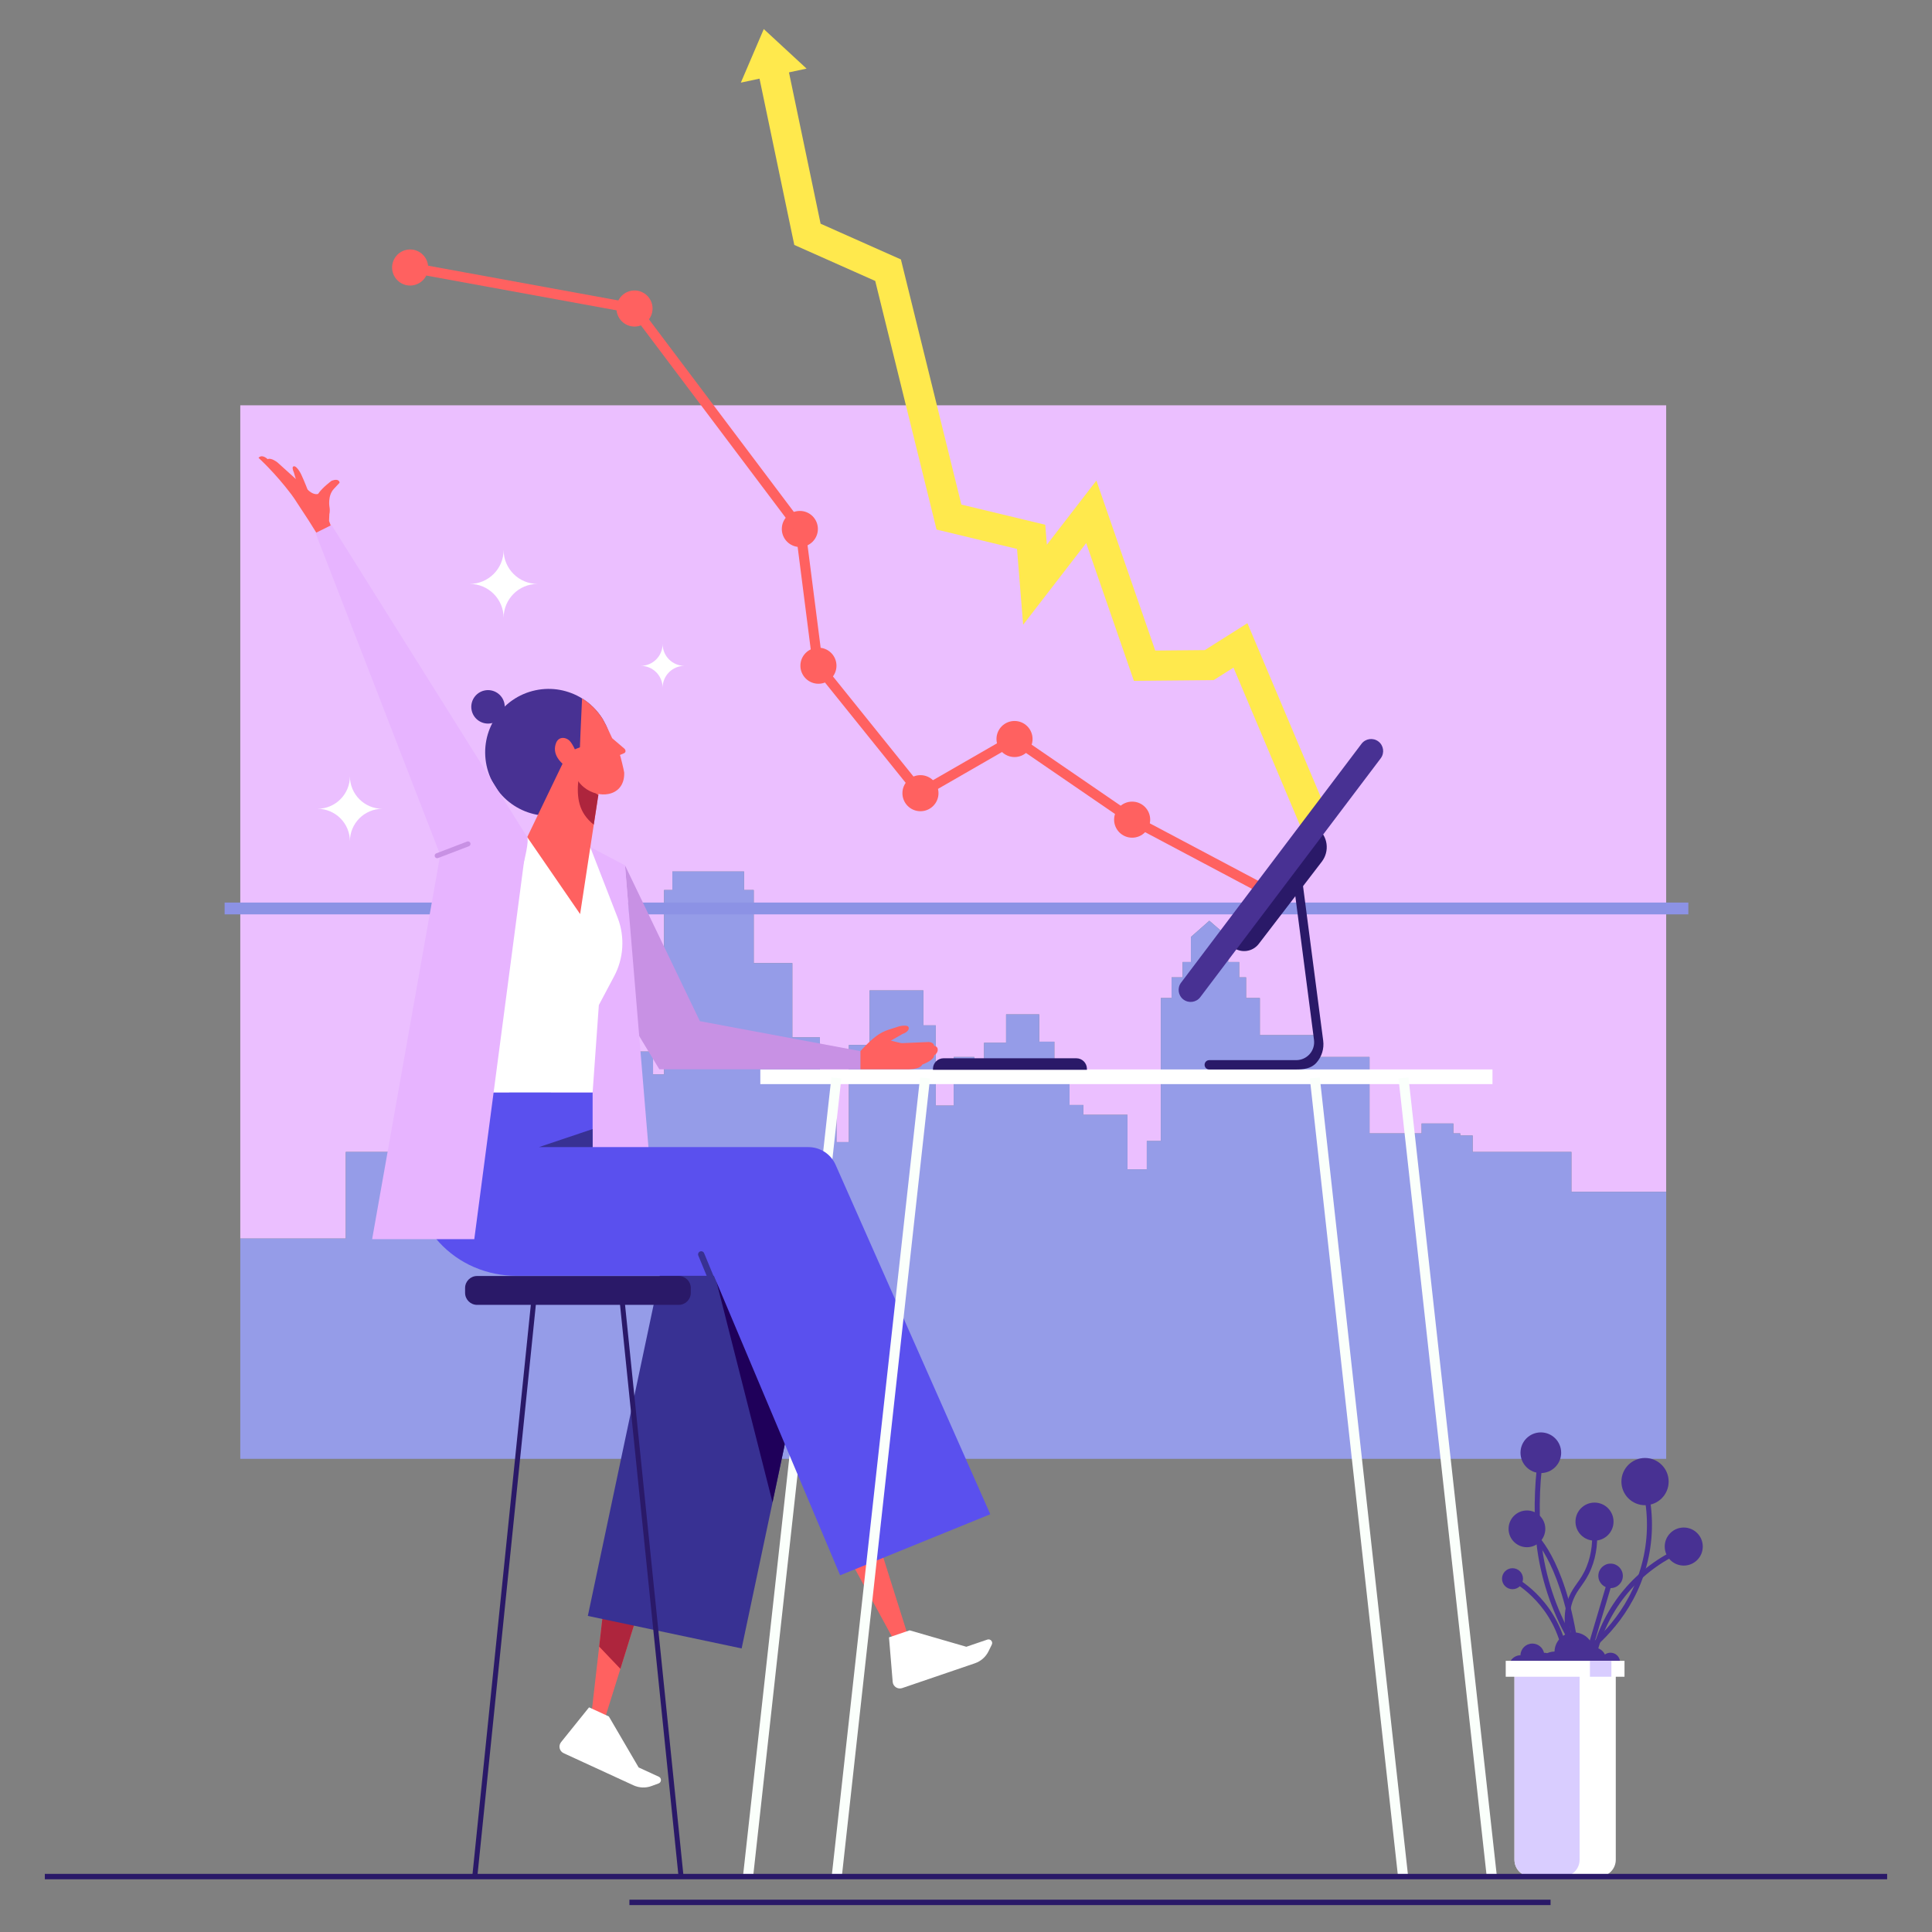
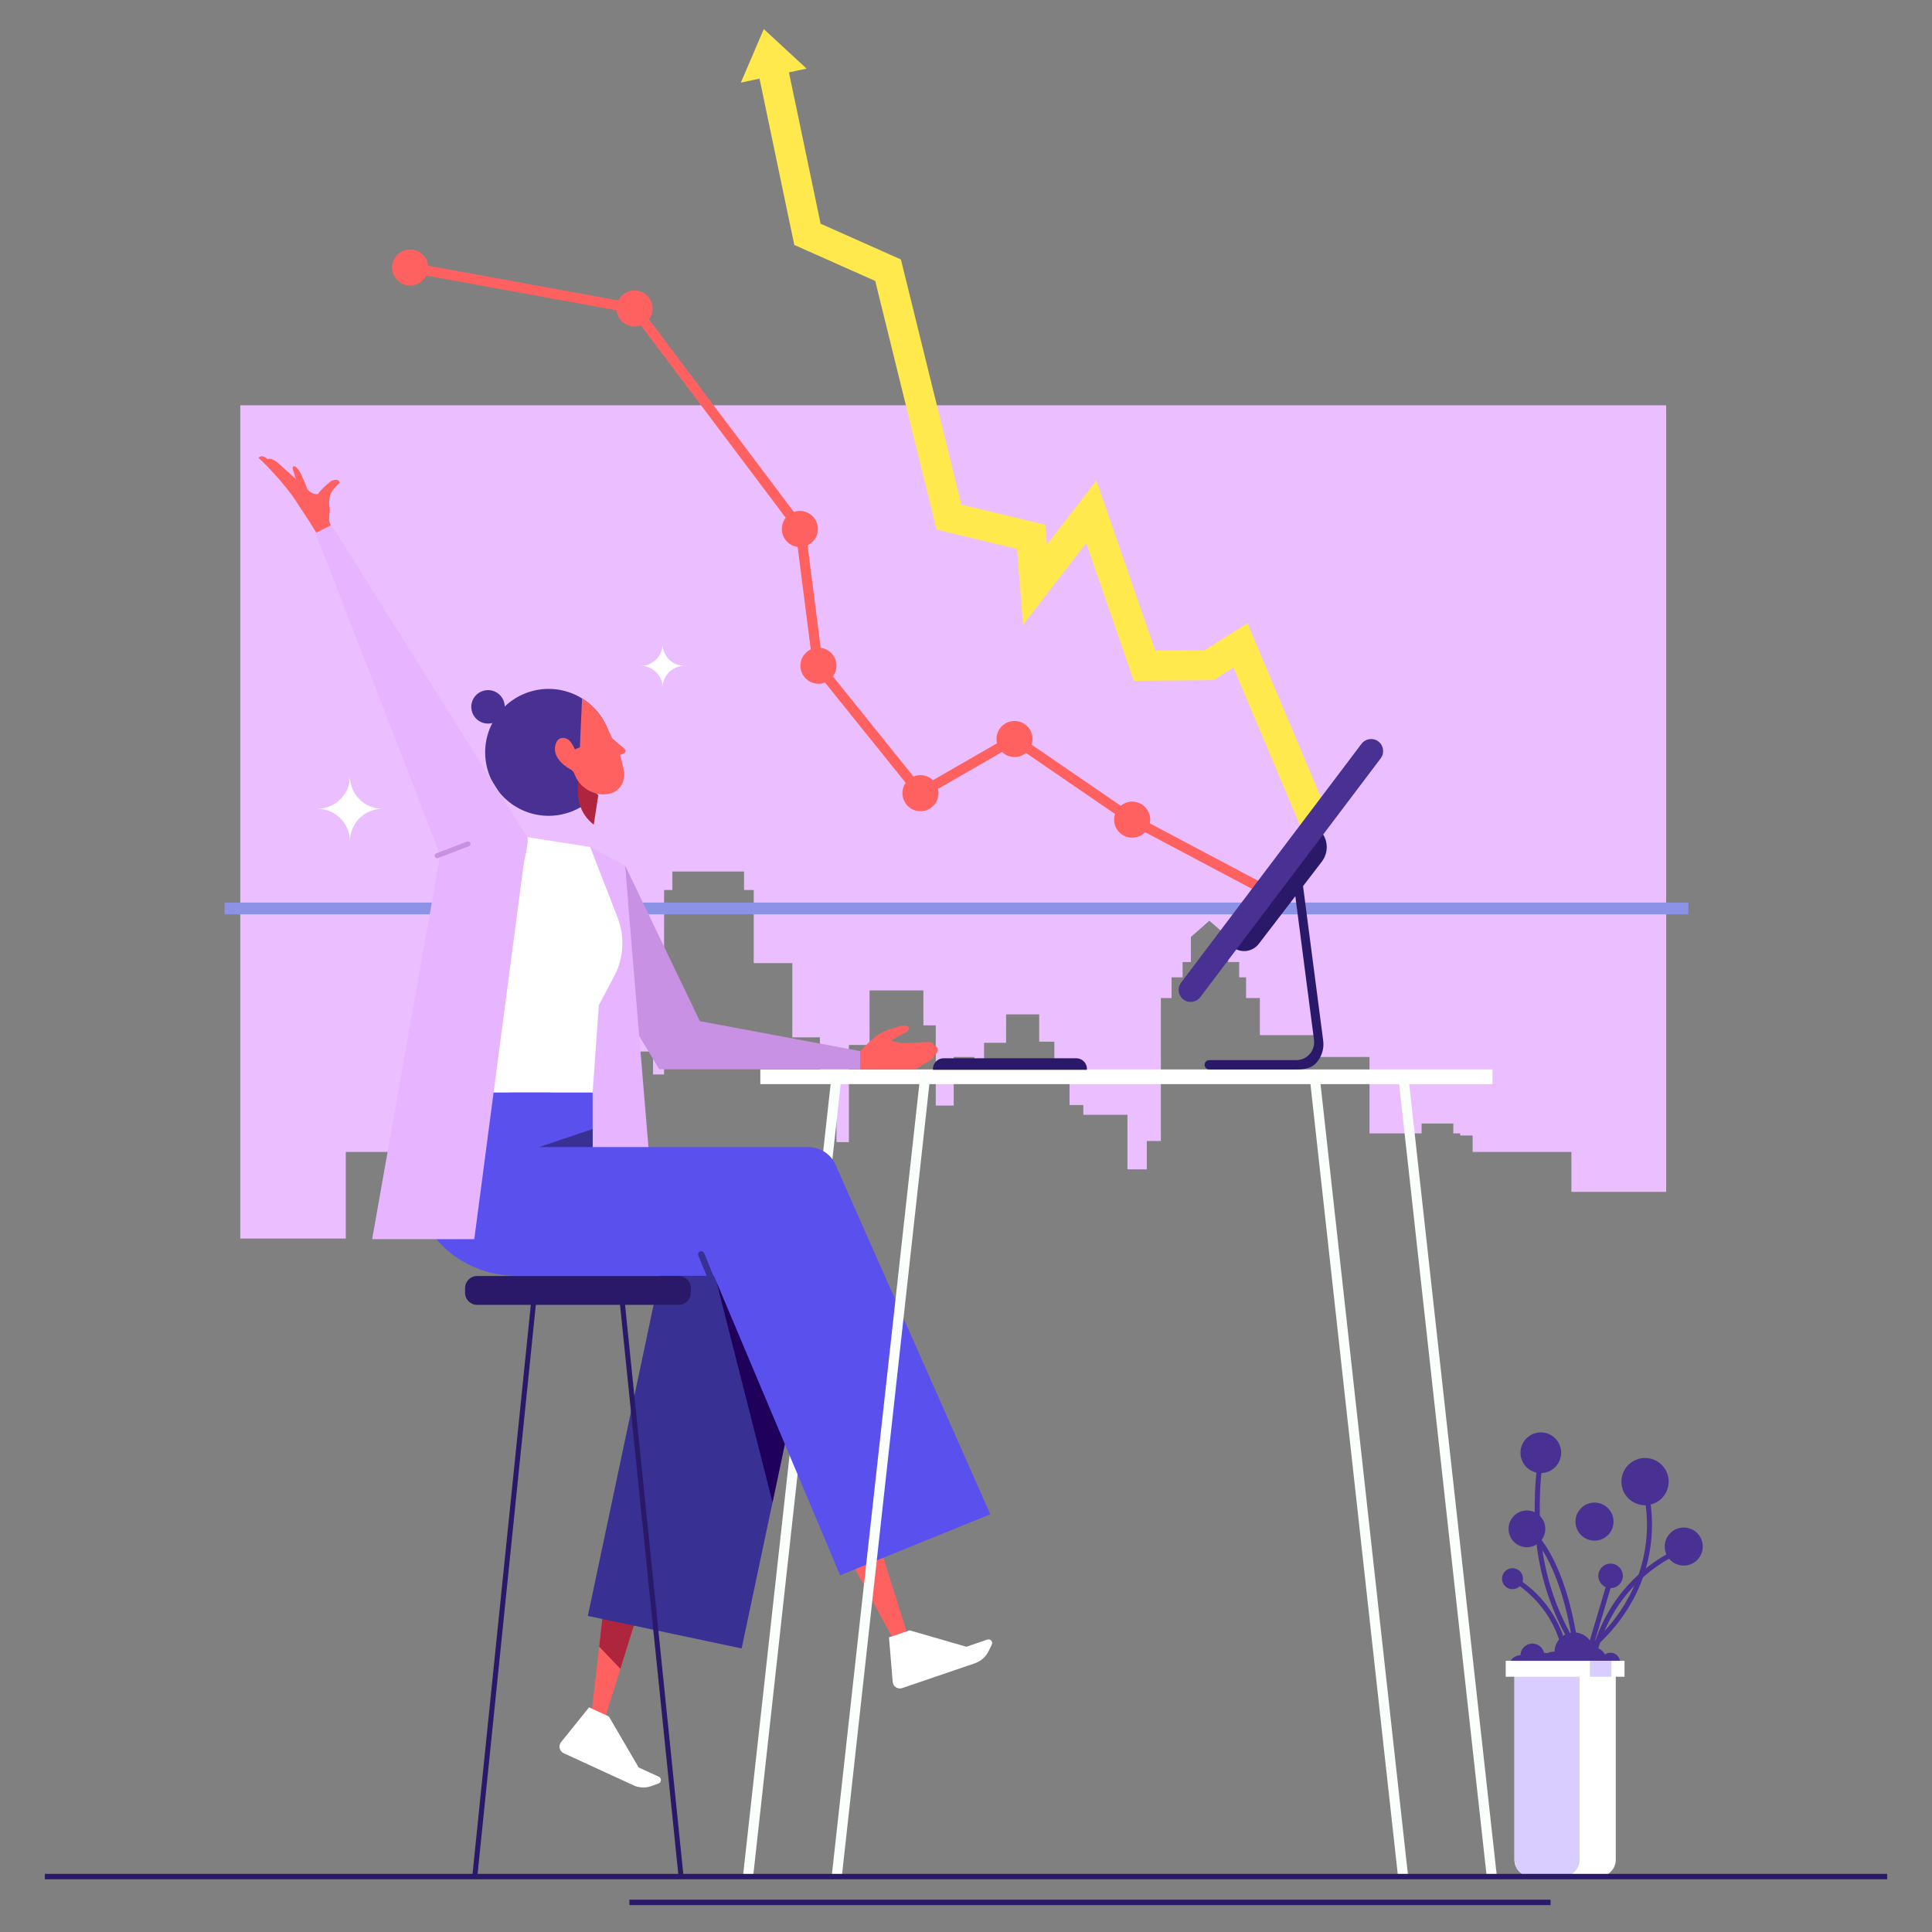
<svg xmlns="http://www.w3.org/2000/svg" width="100%" height="100%" viewBox="0 0 800 800" version="1.1" xml:space="preserve" style="fill-rule:evenodd;clip-rule:evenodd;stroke-linejoin:round;stroke-miterlimit:2;">
  <rect x="0" y="0" width="800" height="800" fill="#808080" stroke="none" />
  <g transform="matrix(1.23,0,0,1.23,-92.007,-92.111)">
    <path d="M155.693,566.004l0,-354.666l480.027,0l0,264.789l-31.905,0l0,-13.44l-33.251,0l0,-5.531l-4.179,0l0,-0.72l-2.323,0l0,-3.32l-10.677,0l0,3.32l-17.534,0l0,-25.723l-16.953,0l0,-7.342l-19.963,0l0,-12.487l-4.637,0l0,-6.982l-2.323,0l0,-5.146l-3.717,0l0,-8.443l-6.334,-5.462l-6.197,5.462l0,8.443l-2.803,0l0,5.146l-3.702,0l0,6.982l-3.615,0l0,48.116l-4.738,0l0,9.553l-6.505,0l0,-18.368l-14.855,0l0,-3.301l-4.647,0l0,-13.96l-5.113,0l0,-7.353l-5.098,0l0,-9.186l-11.149,0l0,9.557l-7.422,0l0,10.654l-3.255,0l0,-5.883l-6.956,0l0,16.356l-6.04,0l0,-27l-4.171,0l0,-11.756l-18.12,0l0,18.36l-6.957,0l0,32.694l-4.182,0l0,-21.309l-5.576,0l0,-13.949l-9.28,0l0,-24.982l-12.998,0l0,-24.611l-3.253,0l0,-6.243l-24.136,0l0,6.243l-2.788,0l0,62.08l-3.717,0l0,-7.712l-14.856,0l0,7.712l-7.422,0l0,6.604l-6.299,0l0,-4.695l-19.851,0l0,13.215l-5.227,0l0,-5.785l-17.27,0l0,16.752l-32.515,0l0,29.153l-35.518,0l0,74.164Z" style="fill:#ebbfff;fill-rule:nonzero;" />
  </g>
  <g transform="matrix(1.23,0,0,1.23,-92.007,-92.111)">
-     <path d="M635.72,566.004l-480.027,0l0,-74.164l35.518,0l0,-29.153l32.515,0l0,-16.752l17.27,0l0,5.785l5.227,0l0,-13.215l19.851,0l0,4.695l6.299,0l0,-6.604l7.422,0l0,-7.712l14.856,0l0,7.712l3.717,0l0,-62.08l2.788,0l0,-6.243l24.136,0l0,6.243l3.253,0l0,24.611l12.998,0l0,24.982l9.28,0l0,13.949l5.576,0l0,21.309l4.182,0l0,-32.694l6.957,0l0,-18.36l18.12,0l0,11.756l4.171,0l0,27l6.04,0l0,-16.356l6.956,0l0,5.883l3.255,0l0,-10.654l7.422,0l0,-9.557l11.149,0l0,9.186l5.098,0l0,7.353l5.113,0l0,13.96l4.647,0l0,3.301l14.855,0l0,18.368l6.505,0l0,-9.553l4.738,0l0,-48.116l3.615,0l0,-6.982l3.702,0l0,-5.146l2.803,0l0,-8.443l6.197,-5.462l6.334,5.462l0,8.443l3.717,0l0,5.146l2.323,0l0,6.982l4.637,0l0,12.487l19.963,0l0,7.342l16.953,0l0,25.723l17.534,0l0,-3.32l10.677,0l0,3.32l2.323,0l0,0.72l4.179,0l0,5.531l33.251,0l0,13.44l31.905,0l0,89.877Z" style="fill:url(#_Linear1);" />
-   </g>
+     </g>
  <g transform="matrix(1.23,0,0,1.23,-92.007,-92.111)">
    <rect x="150.421" y="378.731" width="492.761" height="3.978" style="fill:#8c92e5;" />
  </g>
  <g transform="matrix(1.23,0,0,1.23,-92.007,-92.111)">
    <path d="M494.742,284.685l-14.342,9.059l-16.684,0.155l-19.811,-57.235l-16.672,21.606l-0.546,-6.725l-28.236,-6.792l-20.36,-82.525l-27.036,-12.029l-10.65,-50.949l5.93,-1.265l-14.408,-13.31l-7.722,18.031l6.29,-1.342l11.704,55.984l27.245,12.122l20.647,83.694l27.087,6.516l2.062,25.534l21.225,-27.507l16.059,46.393l26.854,-0.251l6.673,-4.214l23.127,54.821l9.335,-3.939l-27.771,-65.832Z" style="fill:#ffe94d;fill-rule:nonzero;" />
  </g>
  <g transform="matrix(1.23,0,0,1.23,-92.007,-92.111)">
-     <path d="M255.77,271.459c-6.31,0 -11.426,5.116 -11.426,11.427c0,-6.311 -5.116,-11.427 -11.427,-11.427c6.311,0 11.427,-5.116 11.427,-11.427c0,6.311 5.116,11.427 11.426,11.427Z" style="fill:#fff;fill-rule:nonzero;" />
-   </g>
+     </g>
  <g transform="matrix(1.23,0,0,1.23,-92.007,-92.111)">
    <path d="M203.534,347.163c-6.038,0 -10.933,4.895 -10.933,10.933c0,-6.038 -4.896,-10.933 -10.933,-10.933c6.037,0 10.933,-4.895 10.933,-10.933c0,6.038 4.895,10.933 10.933,10.933Z" style="fill:#fff;fill-rule:nonzero;" />
  </g>
  <g transform="matrix(1.23,0,0,1.23,-92.007,-92.111)">
    <path d="M305.246,299.04c-4.071,0 -7.372,3.301 -7.372,7.372c0,-4.071 -3.3,-7.372 -7.371,-7.372c4.071,0 7.371,-3.3 7.371,-7.371c0,4.071 3.301,7.371 7.372,7.371Z" style="fill:#fff;fill-rule:nonzero;" />
  </g>
  <g transform="matrix(1.23,0,0,1.23,-92.007,-92.111)">
    <path d="M344.257,298.999c0,3.354 2.719,6.072 6.072,6.072c3.354,0 6.072,-2.718 6.072,-6.072c0,-3.354 -2.718,-6.072 -6.072,-6.072c-3.353,0 -6.072,2.718 -6.072,6.072Z" style="fill:#ff6160;fill-rule:nonzero;" />
  </g>
  <g transform="matrix(1.23,0,0,1.23,-92.007,-92.111)">
    <path d="M449.865,350.825c0,3.354 2.72,6.072 6.073,6.072c3.357,0 6.073,-2.718 6.073,-6.072c0,-3.354 -2.716,-6.072 -6.073,-6.072c-3.353,0 -6.073,2.718 -6.073,6.072Z" style="fill:#ff6160;fill-rule:nonzero;" />
  </g>
  <g transform="matrix(1.23,0,0,1.23,-92.007,-92.111)">
    <path d="M410.269,323.676c0,3.354 2.72,6.073 6.073,6.073c3.356,0 6.073,-2.719 6.073,-6.073c0,-3.353 -2.717,-6.072 -6.073,-6.072c-3.353,0 -6.073,2.719 -6.073,6.072Z" style="fill:#ff6160;fill-rule:nonzero;" />
  </g>
  <g transform="matrix(1.23,0,0,1.23,-92.007,-92.111)">
    <path d="M378.6,341.914c0,3.353 2.716,6.072 6.073,6.072c3.352,0 6.072,-2.719 6.072,-6.072c0,-3.354 -2.72,-6.073 -6.072,-6.073c-3.357,0 -6.073,2.719 -6.073,6.073Z" style="fill:#ff6160;fill-rule:nonzero;" />
  </g>
  <g transform="matrix(1.23,0,0,1.23,-92.007,-92.111)">
    <path d="M337.999,252.963c0,3.353 2.718,6.072 6.072,6.072c3.353,0 6.072,-2.719 6.072,-6.072c0,-3.354 -2.719,-6.072 -6.072,-6.072c-3.354,0 -6.072,2.718 -6.072,6.072Z" style="fill:#ff6160;fill-rule:nonzero;" />
  </g>
  <g transform="matrix(1.23,0,0,1.23,-92.007,-92.111)">
    <path d="M282.339,178.749c0,3.354 2.718,6.073 6.072,6.073c3.354,0 6.072,-2.719 6.072,-6.073c0,-3.353 -2.718,-6.072 -6.072,-6.072c-3.354,0 -6.072,2.719 -6.072,6.072Z" style="fill:#ff6160;fill-rule:nonzero;" />
  </g>
  <g transform="matrix(1.23,0,0,1.23,-92.007,-92.111)">
    <path d="M206.8,164.943c0,3.354 2.719,6.072 6.072,6.072c3.354,0 6.073,-2.718 6.073,-6.072c0,-3.353 -2.719,-6.072 -6.073,-6.072c-3.353,0 -6.072,2.719 -6.072,6.072Z" style="fill:#ff6160;fill-rule:nonzero;" />
  </g>
  <g transform="matrix(1.23,0,0,1.23,-92.007,-92.111)">
    <path d="M499.538,375.851l-44.553,-23.633l-38.723,-26.547l-32,18.427l-35.733,-44.412l-5.89,-46.065l-55.18,-73.328l-74.89,-13.688l0.607,-3.323l76.188,13.925l56.511,75.098l0.058,0.444l5.825,45.563l33.322,41.417l31.342,-18.046l40.393,27.695l44.309,23.487l-1.586,2.986Z" style="fill:#ff6160;fill-rule:nonzero;" />
  </g>
  <g transform="matrix(1.23,0,0,1.23,-92.007,-92.111)">
    <rect x="330.765" y="434.916" width="246.482" height="4.935" style="fill:#fff;" />
  </g>
  <g transform="matrix(1.23,0,0,1.23,-92.007,-92.111)">
    <path d="M358.03,437.953l-29.69,268.702l-3.429,0l29.775,-269.073l3.344,0.371Z" style="fill:#fafffb;fill-rule:nonzero;" />
  </g>
  <g transform="matrix(1.23,0,0,1.23,-92.007,-92.111)">
    <path d="M578.735,706.655l-3.43,0l-29.69,-268.702l3.341,-0.371l0.102,0.843l29.677,268.23Z" style="fill:#fafffb;fill-rule:nonzero;" />
  </g>
  <g transform="matrix(1.23,0,0,1.23,-92.007,-92.111)">
    <path d="M548.858,706.655l-3.414,0l-29.688,-268.702l3.342,-0.371l0.102,0.843l29.658,268.23Z" style="fill:#fafffb;fill-rule:nonzero;" />
  </g>
  <g transform="matrix(1.23,0,0,1.23,-92.007,-92.111)">
    <path d="M488.353,392.644l1.556,1.174c2.716,2.055 6.582,1.527 8.655,-1.174l21.229,-27.684c1.302,-1.703 1.872,-3.854 1.585,-5.978c-0.287,-2.125 -1.411,-4.046 -3.12,-5.338l-29.905,39Z" style="fill:#2a1968;fill-rule:nonzero;" />
  </g>
  <g transform="matrix(1.23,0,0,1.23,-92.007,-92.111)">
    <path d="M480.327,433.356c0,-0.872 0.706,-1.574 1.575,-1.574l29.276,0c1.735,0 3.386,-0.749 4.531,-2.051c1.146,-1.306 1.673,-3.04 1.451,-4.76l-8.055,-61.944l2.986,-0.383l8.164,62.581c0.349,2.677 -0.47,5.371 -2.251,7.4c-1.782,2.03 -4.349,2.306 -7.048,2.306l-29.054,0c-0.869,0 -1.575,-0.706 -1.575,-1.575Z" style="fill:#2a1968;fill-rule:nonzero;" />
  </g>
  <g transform="matrix(1.23,0,0,1.23,-92.007,-92.111)">
    <path d="M440.713,435.036l-51.826,0l0,-0.323c0,-1.968 1.597,-3.56 3.564,-3.56l44.698,0c1.967,0 3.564,1.592 3.564,3.56l0,0.323Z" style="fill:#2a1968;fill-rule:nonzero;" />
  </g>
  <g transform="matrix(1.23,0,0,1.23,-92.007,-92.111)">
    <path d="M472.407,405.698c-1.349,1.786 -0.996,4.324 0.789,5.673c1.786,1.349 4.328,0.996 5.677,-0.789l60.749,-80.411c1.349,-1.786 0.996,-4.327 -0.789,-5.675c-1.786,-1.349 -4.328,-0.995 -5.677,0.79l-60.749,80.412Z" style="fill:#483193;fill-rule:nonzero;" />
  </g>
  <g transform="matrix(1.23,0,0,1.23,-92.007,-92.111)">
    <path d="M587.52,606.356c0,1.953 -1.582,3.535 -3.535,3.535c-1.949,0 -3.53,-1.582 -3.53,-3.535c0,-1.952 1.581,-3.534 3.53,-3.534c1.953,0 3.535,1.582 3.535,3.534Z" style="fill:#483193;fill-rule:nonzero;" />
  </g>
  <g transform="matrix(1.23,0,0,1.23,-92.007,-92.111)">
    <path d="M600.105,634.047c-0.138,-0.956 -0.956,-1.691 -1.952,-1.691c-0.429,0 -0.826,0.139 -1.149,0.371c-0.393,-0.843 -1.244,-1.429 -2.237,-1.429c-0.058,0 -0.116,0.004 -0.174,0.007c-0.415,-1.781 -2.008,-3.109 -3.913,-3.109c-2.189,0 -3.964,1.746 -4.015,3.917c-1.414,0.036 -2.647,0.803 -3.334,1.934l16.774,0Z" style="fill:#483193;fill-rule:nonzero;" />
  </g>
  <g transform="matrix(1.23,0,0,1.23,-92.007,-92.111)">
    <path d="M620.171,634.047c-0.226,-1.567 -1.567,-2.774 -3.2,-2.774c-0.702,0 -1.353,0.225 -1.884,0.607c-0.643,-1.382 -2.04,-2.342 -3.665,-2.342c-0.098,0 -0.197,0.007 -0.291,0.015c-0.676,-2.92 -3.287,-5.102 -6.415,-5.102c-3.585,0 -6.494,2.862 -6.585,6.425c-2.316,0.059 -4.335,1.317 -5.466,3.171l27.506,0Z" style="fill:#483193;fill-rule:nonzero;" />
  </g>
  <g transform="matrix(1.23,0,0,1.23,-92.007,-92.111)">
    <path d="M618.753,638.709l0,62.262c0,3.138 -2.546,5.684 -5.684,5.684l-22.742,0c-3.138,0 -5.683,-2.546 -5.683,-5.684l0,-62.262l34.109,0Z" style="fill:#fff;fill-rule:nonzero;" />
  </g>
  <g transform="matrix(1.23,0,0,1.23,-92.007,-92.111)">
    <path d="M606.571,638.709l0,62.262c0,3.138 -2.546,5.684 -5.684,5.684l-10.56,0c-3.138,0 -5.683,-2.546 -5.683,-5.684l0,-62.262l21.927,0Z" style="fill:#d9cdff;fill-rule:nonzero;" />
  </g>
  <g transform="matrix(1.23,0,0,1.23,-92.007,-92.111)">
    <rect x="581.705" y="634.004" width="39.985" height="5.36" style="fill:#fff;" />
  </g>
  <g transform="matrix(1.23,0,0,1.23,-92.007,-92.111)">
    <rect x="610.051" y="634.004" width="7.225" height="5.36" style="fill:#d9cdff;" />
  </g>
  <g transform="matrix(1.23,0,0,1.23,-92.007,-92.111)">
    <path d="M595.029,589.571c0,3.414 -2.767,6.185 -6.182,6.185c-3.418,0 -6.185,-2.771 -6.185,-6.185c0,-3.415 2.767,-6.186 6.185,-6.186c3.415,0 6.182,2.771 6.182,6.186Z" style="fill:#483193;fill-rule:nonzero;" />
  </g>
  <g transform="matrix(1.23,0,0,1.23,-92.007,-92.111)">
    <path d="M600.367,563.949c0,3.782 -3.065,6.847 -6.847,6.847c-3.782,0 -6.847,-3.065 -6.847,-6.847c0,-3.782 3.065,-6.847 6.847,-6.847c3.782,0 6.847,3.065 6.847,6.847Z" style="fill:#483193;fill-rule:nonzero;" />
  </g>
  <g transform="matrix(1.23,0,0,1.23,-92.007,-92.111)">
    <path d="M648.04,595.535c0,3.538 -2.869,6.403 -6.404,6.403c-3.538,0 -6.407,-2.865 -6.407,-6.403c0,-3.539 2.869,-6.408 6.407,-6.408c3.535,0 6.404,2.869 6.404,6.408Z" style="fill:#483193;fill-rule:nonzero;" />
  </g>
  <g transform="matrix(1.23,0,0,1.23,-92.007,-92.111)">
    <path d="M618,587.142c0,3.538 -2.865,6.403 -6.404,6.403c-3.538,0 -6.407,-2.865 -6.407,-6.403c0,-3.538 2.869,-6.407 6.407,-6.407c3.539,0 6.404,2.869 6.404,6.407Z" style="fill:#483193;fill-rule:nonzero;" />
  </g>
  <g transform="matrix(1.23,0,0,1.23,-92.007,-92.111)">
    <path d="M636.553,573.669c0,4.389 -3.56,7.949 -7.949,7.949c-4.393,0 -7.953,-3.56 -7.953,-7.949c0,-4.393 3.56,-7.953 7.953,-7.953c4.389,0 7.949,3.56 7.949,7.953Z" style="fill:#483193;fill-rule:nonzero;" />
  </g>
  <g transform="matrix(1.23,0,0,1.23,-92.007,-92.111)">
    <path d="M621.131,605.4c0,2.276 -1.844,4.124 -4.124,4.124c-2.276,0 -4.123,-1.848 -4.123,-4.124c0,-2.276 1.847,-4.124 4.123,-4.124c2.28,0 4.124,1.848 4.124,4.124Z" style="fill:#483193;fill-rule:nonzero;" />
  </g>
  <g transform="matrix(1.23,0,0,1.23,-92.007,-92.111)">
    <path d="M604.135,627.473c-2.248,-14.277 -5.895,-23.168 -8.557,-28.113c-2.88,-5.345 -5.258,-7.349 -5.28,-7.371l1.069,-1.305c0.408,0.334 10.018,8.48 14.437,36.523l-1.669,0.266Z" style="fill:#483193;fill-rule:nonzero;" />
  </g>
  <g transform="matrix(1.23,0,0,1.23,-92.007,-92.111)">
    <path d="M600.396,629.316c-4.051,-15.785 -16.654,-22.138 -16.781,-22.2l0.745,-1.516c0.545,0.269 13.429,6.767 17.673,23.298l-1.637,0.418Z" style="fill:#483193;fill-rule:nonzero;" />
  </g>
  <g transform="matrix(1.23,0,0,1.23,-92.007,-92.111)">
    <path d="M604.92,630.662c-6.222,-9.807 -10.349,-20.538 -12.269,-31.895c-1.924,-11.392 -1.186,-25.025 -0.222,-31.411l1.669,0.255c-0.913,6.036 -1.658,19.756 0.218,30.876c1.88,11.135 5.928,21.655 12.029,31.273l-1.425,0.902Z" style="fill:#483193;fill-rule:nonzero;" />
  </g>
  <g transform="matrix(1.23,0,0,1.23,-92.007,-92.111)">
-     <path d="M604.407,632.738c-3.24,-7.92 -3.723,-14.713 -1.432,-20.193c0.803,-1.912 1.741,-3.236 2.738,-4.64c1.083,-1.527 2.207,-3.101 3.222,-5.618c1.723,-4.262 2.261,-9.022 1.603,-14.156l1.673,-0.215c0.698,5.422 0.124,10.469 -1.709,15.004c-1.091,2.698 -2.273,4.36 -3.411,5.964c-0.942,1.323 -1.829,2.574 -2.556,4.316c-2.113,5.047 -1.63,11.407 1.436,18.898l-1.564,0.64Z" style="fill:#483193;fill-rule:nonzero;" />
-   </g>
+     </g>
  <g transform="matrix(1.23,0,0,1.23,-92.007,-92.111)">
    <path d="M608.349,632.211l-1.018,-1.349c6.309,-4.764 17.414,-15.309 20.887,-32.404c1.567,-7.723 1.349,-15.625 -0.654,-23.476l1.636,-0.418c2.065,8.101 2.291,16.254 0.673,24.229c-3.586,17.643 -15.022,28.509 -21.524,33.418Z" style="fill:#483193;fill-rule:nonzero;" />
  </g>
  <g transform="matrix(1.23,0,0,1.23,-92.007,-92.111)">
    <path d="M612.415,631.52l-1.64,-0.407c1.923,-7.724 5.65,-15.022 10.778,-21.102c5.098,-6.051 11.618,-10.942 18.858,-14.146l0.68,1.546c-7.004,3.098 -13.313,7.833 -18.247,13.687c-4.964,5.887 -8.568,12.949 -10.429,20.422Z" style="fill:#483193;fill-rule:nonzero;" />
  </g>
  <g transform="matrix(1.23,0,0,1.23,-92.007,-92.111)">
    <path d="M610.196,632.44l-1.618,-0.484l7.287,-24.516l1.619,0.484l-7.288,24.516Z" style="fill:#483193;fill-rule:nonzero;" />
  </g>
  <g transform="matrix(1.23,0,0,1.23,-92.007,-92.111)">
    <path d="M285.209,366.207l1.384,17.098l-7.322,22.724l17.497,28.829l67.705,0l0,-6.105l-54.054,-10.088l-25.21,-52.458Z" style="fill:#c891e4;fill-rule:nonzero;" />
  </g>
  <g transform="matrix(1.23,0,0,1.23,-92.007,-92.111)">
    <path d="M279.003,607.105l-0.918,8.171l-1.571,13.939l-2.645,23.003l4.317,1.989l5.474,-17.505l5.139,-16.495l2.357,-7.505l-12.153,-5.597Z" style="fill:#ff6160;fill-rule:nonzero;" />
  </g>
  <g transform="matrix(1.23,0,0,1.23,-92.007,-92.111)">
    <path d="M278.085,615.276l-1.571,13.939l7.146,7.487l5.139,-16.495l-10.714,-4.931Z" style="fill:#ae253d;fill-rule:nonzero;" />
  </g>
  <g transform="matrix(1.23,0,0,1.23,-92.007,-92.111)">
    <path d="M273.108,649.665l6.669,3.07l10.023,17.16l6.799,3.13c0.449,0.208 0.729,0.662 0.71,1.157c-0.02,0.494 -0.334,0.927 -0.797,1.098l-2.353,0.869c-1.985,0.735 -4.179,0.647 -6.101,-0.236l-23.503,-10.818c-0.676,-0.313 -1.172,-0.917 -1.342,-1.644c-0.171,-0.724 0.002,-1.487 0.469,-2.069l9.426,-11.717Z" style="fill:#fff;fill-rule:nonzero;" />
  </g>
  <g transform="matrix(1.23,0,0,1.23,-92.007,-92.111)">
    <path d="M367.669,584.844l6.28,20.051l5.389,17.072l1.255,4.033l-4.553,1.556l-2.087,-3.752l-7.124,-13.069l-11.823,-21.571l12.663,-4.32Z" style="fill:#ff6160;fill-rule:nonzero;" />
  </g>
  <g transform="matrix(1.23,0,0,1.23,-92.007,-92.111)">
    <path d="M374.084,626.109l6.945,-2.371l19.087,5.531l7.088,-2.418c0.465,-0.16 0.981,-0.022 1.309,0.349c0.327,0.371 0.396,0.902 0.178,1.345l-1.106,2.251c-0.93,1.899 -2.581,3.349 -4.581,4.033l-24.488,8.353c-0.705,0.24 -1.484,0.142 -2.105,-0.266c-0.626,-0.407 -1.026,-1.08 -1.087,-1.821l-1.24,-14.986Z" style="fill:#fff;fill-rule:nonzero;" />
  </g>
  <g transform="matrix(1.23,0,0,1.23,-92.007,-92.111)">
    <path d="M273.491,360.041l11.718,6.166l10.464,125.775l-43.36,0.127l21.178,-132.068Z" style="fill:#e7b4ff;fill-rule:nonzero;" />
  </g>
  <g transform="matrix(1.23,0,0,1.23,-92.007,-92.111)">
    <path d="M272.699,618.884l51.773,10.949l10.403,-49.182l7.582,-35.898l12.849,-60.782l-51.773,-10.949l-30.834,145.862Z" style="fill:#383193;fill-rule:nonzero;" />
  </g>
  <g transform="matrix(1.23,0,0,1.23,-92.007,-92.111)">
    <path d="M315.729,505.265l19.146,75.386l7.582,-35.898l-26.728,-39.488Z" style="fill:#1f005a;fill-rule:nonzero;" />
  </g>
  <g transform="matrix(1.23,0,0,1.23,-92.007,-92.111)">
    <path d="M215.716,442.636l-2.195,23.299c-0.934,9.916 2.361,19.763 9.075,27.12c6.713,7.356 16.22,11.36 26.18,11.334l66.36,0l42.495,100.822l50.551,-20.553l-52.081,-117.643c-1.602,-3.619 -5.188,-5.953 -9.146,-5.953l-72.647,0l0,-18.426l-58.592,0Z" style="fill:#5a50ee;fill-rule:nonzero;" />
  </g>
  <g transform="matrix(1.23,0,0,1.23,-92.007,-92.111)">
    <path d="M281.564,403.524l-5.162,9.727l-2.094,29.385l-58.592,0l0.728,-4.301l0.993,-6.222l10.257,-63.069l24.599,-12.338l21.198,3.335l9.33,24.024c2.383,6.353 1.919,13.502 -1.257,19.459Z" style="fill:#fff;fill-rule:nonzero;" />
  </g>
  <g transform="matrix(1.23,0,0,1.23,-92.007,-92.111)">
    <path d="M200.081,492.047l34.391,0l17.821,-135.341l-29.166,5.332l-9.124,51.464l-13.922,78.545Z" style="fill:#e7b4ff;fill-rule:nonzero;" />
  </g>
  <g transform="matrix(1.23,0,0,1.23,-92.007,-92.111)">
    <path d="M274.308,461.062l-18.077,0l18.077,-6.077l0,6.077Z" style="fill:#383193;fill-rule:nonzero;" />
  </g>
  <g transform="matrix(1.23,0,0,1.23,-92.007,-92.111)">
    <path d="M238.599,332.592c2.446,11.551 13.796,18.916 25.325,16.475c4.787,-1.013 8.853,-3.542 11.806,-7.008c4.158,-4.871 6.101,-11.552 4.669,-18.316c-0.347,-1.641 -0.86,-3.176 -1.543,-4.628c-0.359,-0.699 -0.709,-1.353 -1.059,-2.007c-0.069,-0.103 -0.11,-0.188 -0.179,-0.291c-1.766,-2.796 -4.112,-5.116 -6.866,-6.811c-4.536,-2.796 -10.081,-3.923 -15.677,-2.739c-11.529,2.441 -18.921,13.773 -16.476,25.325Z" style="fill:#483193;fill-rule:nonzero;" />
  </g>
  <g transform="matrix(1.23,0,0,1.23,-92.007,-92.111)">
-     <path d="M252.293,356.706l17.807,25.901l4.594,-30.089l1.378,-8.984l0.166,-0.944l0.179,-1.046l-11.128,-11.855l-12.996,27.017Z" style="fill:#ff6160;fill-rule:nonzero;" />
-   </g>
+     </g>
  <g transform="matrix(1.23,0,0,1.23,-92.007,-92.111)">
    <path d="M274.694,352.518l1.378,-8.984l0.166,-0.944l-6.725,-5.245c-0.625,6.176 0.128,11.14 5.181,15.173Z" style="fill:#ae253d;fill-rule:nonzero;" />
  </g>
  <g transform="matrix(1.23,0,0,1.23,-92.007,-92.111)">
    <path d="M266.998,333.976c0.585,0.322 1.025,0.957 1.262,1.635c1.328,3.499 4.358,5.722 7.47,6.448c1.31,0.31 2.613,0.363 3.831,0.129c3.075,-0.558 5.496,-2.878 5.384,-7.175c-0.01,-0.49 -1.36,-5.981 -1.418,-5.922l-0.009,-0.045c0.385,-0.175 0.986,-0.443 1.399,-0.601c0.345,-0.144 0.526,-0.51 0.454,-0.848l-0.019,-0.089c-0.061,-0.293 -0.258,-0.556 -0.476,-0.698l-3.985,-3.406l-1.117,-2.394c-0.3,-0.641 -0.6,-1.282 -0.918,-1.895c-0.359,-0.699 -0.709,-1.353 -1.059,-2.007c-0.069,-0.103 -0.11,-0.188 -0.179,-0.291c-1.766,-2.796 -4.112,-5.116 -6.866,-6.811c-0.451,9.182 -0.721,16.448 -0.721,16.448l-1.708,0.69c-0.495,-1.116 -1.262,-2.409 -1.817,-2.926c-0.842,-0.761 -1.896,-1.078 -2.83,-0.833c-0.934,0.245 -1.543,1.031 -1.837,2.08c-1.176,3.982 2.426,7.023 5.159,8.511Z" style="fill:#ff6160;fill-rule:nonzero;" />
  </g>
  <g transform="matrix(1.23,0,0,1.23,-92.007,-92.111)">
    <path d="M314.872,507.935c-0.415,0 -0.808,-0.248 -0.976,-0.655l-4.004,-9.702c-0.222,-0.538 0.035,-1.156 0.573,-1.378c0.539,-0.222 1.156,0.033 1.379,0.571l4.003,9.705c0.223,0.539 -0.034,1.157 -0.573,1.379c-0.131,0.054 -0.268,0.08 -0.402,0.08Z" style="fill:#383193;fill-rule:nonzero;" />
  </g>
  <g transform="matrix(1.23,0,0,1.23,-92.007,-92.111)">
    <path d="M364.473,428.753c0,0 2.407,-2.848 5.232,-5c1.302,-0.993 2.746,-1.742 4.306,-2.24l3.207,-1.026c0.433,-0.138 0.887,-0.232 1.338,-0.28c0.52,-0.051 1.168,-0.069 1.64,0.073c0.4,0.124 0.633,0.535 0.531,0.938c-0.123,0.502 -0.578,1.229 -2.062,1.738l-3.945,2.262l3.087,0.753c0.288,0.069 0.582,0.098 0.877,0.084l8.698,-0.379c0,0 1.854,0.044 1.862,1.266c0,0 1.243,0.185 1.232,1.214c0,0 0.2,1.2 -1.247,2.059c0,0 0.564,1.243 -3.974,3.09c0,0 -0.393,1.455 -4.364,1.553l-16.418,0l0,-6.105Z" style="fill:#ff6160;fill-rule:nonzero;" />
  </g>
  <g transform="matrix(1.23,0,0,1.23,-92.007,-92.111)">
    <path d="M186.249,252.1l-0.665,-1.832l0.089,-2.217c0,0 0.288,-1.165 0.061,-2.407c0,0 -0.736,-3.832 1.461,-6.175l1.928,-2.071c0,0 -0.014,-1.622 -2.655,-0.68c0,0 -3.169,2.298 -4.584,4.445c0,0 -1.239,0.497 -3.009,-0.974l-10.706,-9.666c0,0 -2.149,-1.685 -3.252,-1.054c0,0 -1.827,-1.849 -3.086,-0.46c0,0 5.529,4.984 11.088,12.358c0.343,0.455 0.688,0.945 1.001,1.422c1.124,1.714 4.096,6.242 4.894,7.466l2.787,4.469l4.648,-2.624Z" style="fill:#ff6160;fill-rule:nonzero;" />
  </g>
  <g transform="matrix(1.23,0,0,1.23,-92.007,-92.111)">
    <path d="M178.78,240.832c0,0 -1.489,-3.96 -2.592,-6.256c-0.211,-0.439 -0.464,-0.877 -0.738,-1.279c-0.499,-0.731 -1.257,-1.645 -1.795,-1.402c0,0 -0.811,0.006 0.078,2.046l1.4,4.834l3.647,2.057Z" style="fill:#ff6160;fill-rule:nonzero;" />
  </g>
  <g transform="matrix(1.23,0,0,1.23,-92.007,-92.111)">
    <path d="M233.583,314.015c0.644,3.044 3.634,4.989 6.677,4.344c3.044,-0.644 4.989,-3.634 4.345,-6.677c-0.645,-3.043 -3.634,-4.989 -6.678,-4.344c-3.043,0.644 -4.988,3.634 -4.344,6.677Z" style="fill:#483193;fill-rule:nonzero;" />
  </g>
  <g transform="matrix(1.23,0,0,1.23,-92.007,-92.111)">
    <path d="M223.965,365.164l16.38,23.036l5.537,-7.069c1.652,-2.113 7.592,-22.019 6.411,-24.425l-65.877,-105.07l-5.382,2.683l42.931,110.845Z" style="fill:#e7b4ff;fill-rule:nonzero;" />
  </g>
  <g transform="matrix(1.23,0,0,1.23,-92.007,-92.111)">
    <path d="M221.977,363.8c-0.34,0 -0.66,-0.207 -0.789,-0.543c-0.167,-0.435 0.051,-0.924 0.487,-1.09l10.381,-3.976c0.436,-0.167 0.924,0.052 1.09,0.487c0.167,0.435 -0.051,0.923 -0.486,1.09l-10.381,3.977c-0.1,0.037 -0.202,0.055 -0.302,0.055Z" style="fill:#c891e4;fill-rule:nonzero;" />
  </g>
  <g transform="matrix(1.23,0,0,1.23,-92.007,-92.111)">
    <path d="M304.924,706.655l-1.689,0l-20.047,-195.891l1.672,-0.171l20.064,196.062Z" style="fill:#2a1968;fill-rule:nonzero;" />
  </g>
  <g transform="matrix(1.23,0,0,1.23,-92.007,-92.111)">
    <path d="M255.541,510.764l-20.048,195.891l-1.705,0l20.081,-196.062l1.672,0.171Z" style="fill:#2a1968;fill-rule:nonzero;" />
  </g>
  <g transform="matrix(1.23,0,0,1.23,-92.007,-92.111)">
    <path d="M307.354,510.116c0,2.24 -1.814,4.055 -4.051,4.055l-67.878,0c-2.237,0 -4.051,-1.815 -4.051,-4.055l0,-1.614c0,-2.237 1.814,-4.051 4.051,-4.051l67.878,0c2.237,0 4.051,1.814 4.051,4.051l0,1.614Z" style="fill:#2a1968;fill-rule:nonzero;" />
  </g>
  <g transform="matrix(1.23,0,0,1.23,-92.007,-92.111)">
    <rect x="286.692" y="714.415" width="310.104" height="1.818" style="fill:#2a1968;" />
  </g>
  <g transform="matrix(1.23,0,0,1.23,-92.007,-92.111)">
    <path d="M387.891,437.953l-29.692,268.702l-3.428,0l0.017,-0.084l29.757,-268.989l3.346,0.371Z" style="fill:#fafffb;fill-rule:nonzero;" />
  </g>
  <g transform="matrix(1.23,0,0,1.23,-92.007,-92.111)">
    <rect x="89.895" y="705.724" width="620.211" height="1.818" style="fill:#2a1968;" />
  </g>
  <defs>
    <linearGradient id="_Linear1" x1="0" y1="0" x2="1" y2="0" gradientUnits="userSpaceOnUse" gradientTransform="matrix(-1.51944e-12,-149.657,149.657,-1.51944e-12,395.705,405.389)">
      <stop offset="0" style="stop-color:#959ce8;stop-opacity:1" />
      <stop offset="1" style="stop-color:#959ce8;stop-opacity:1" />
    </linearGradient>
  </defs>
</svg>